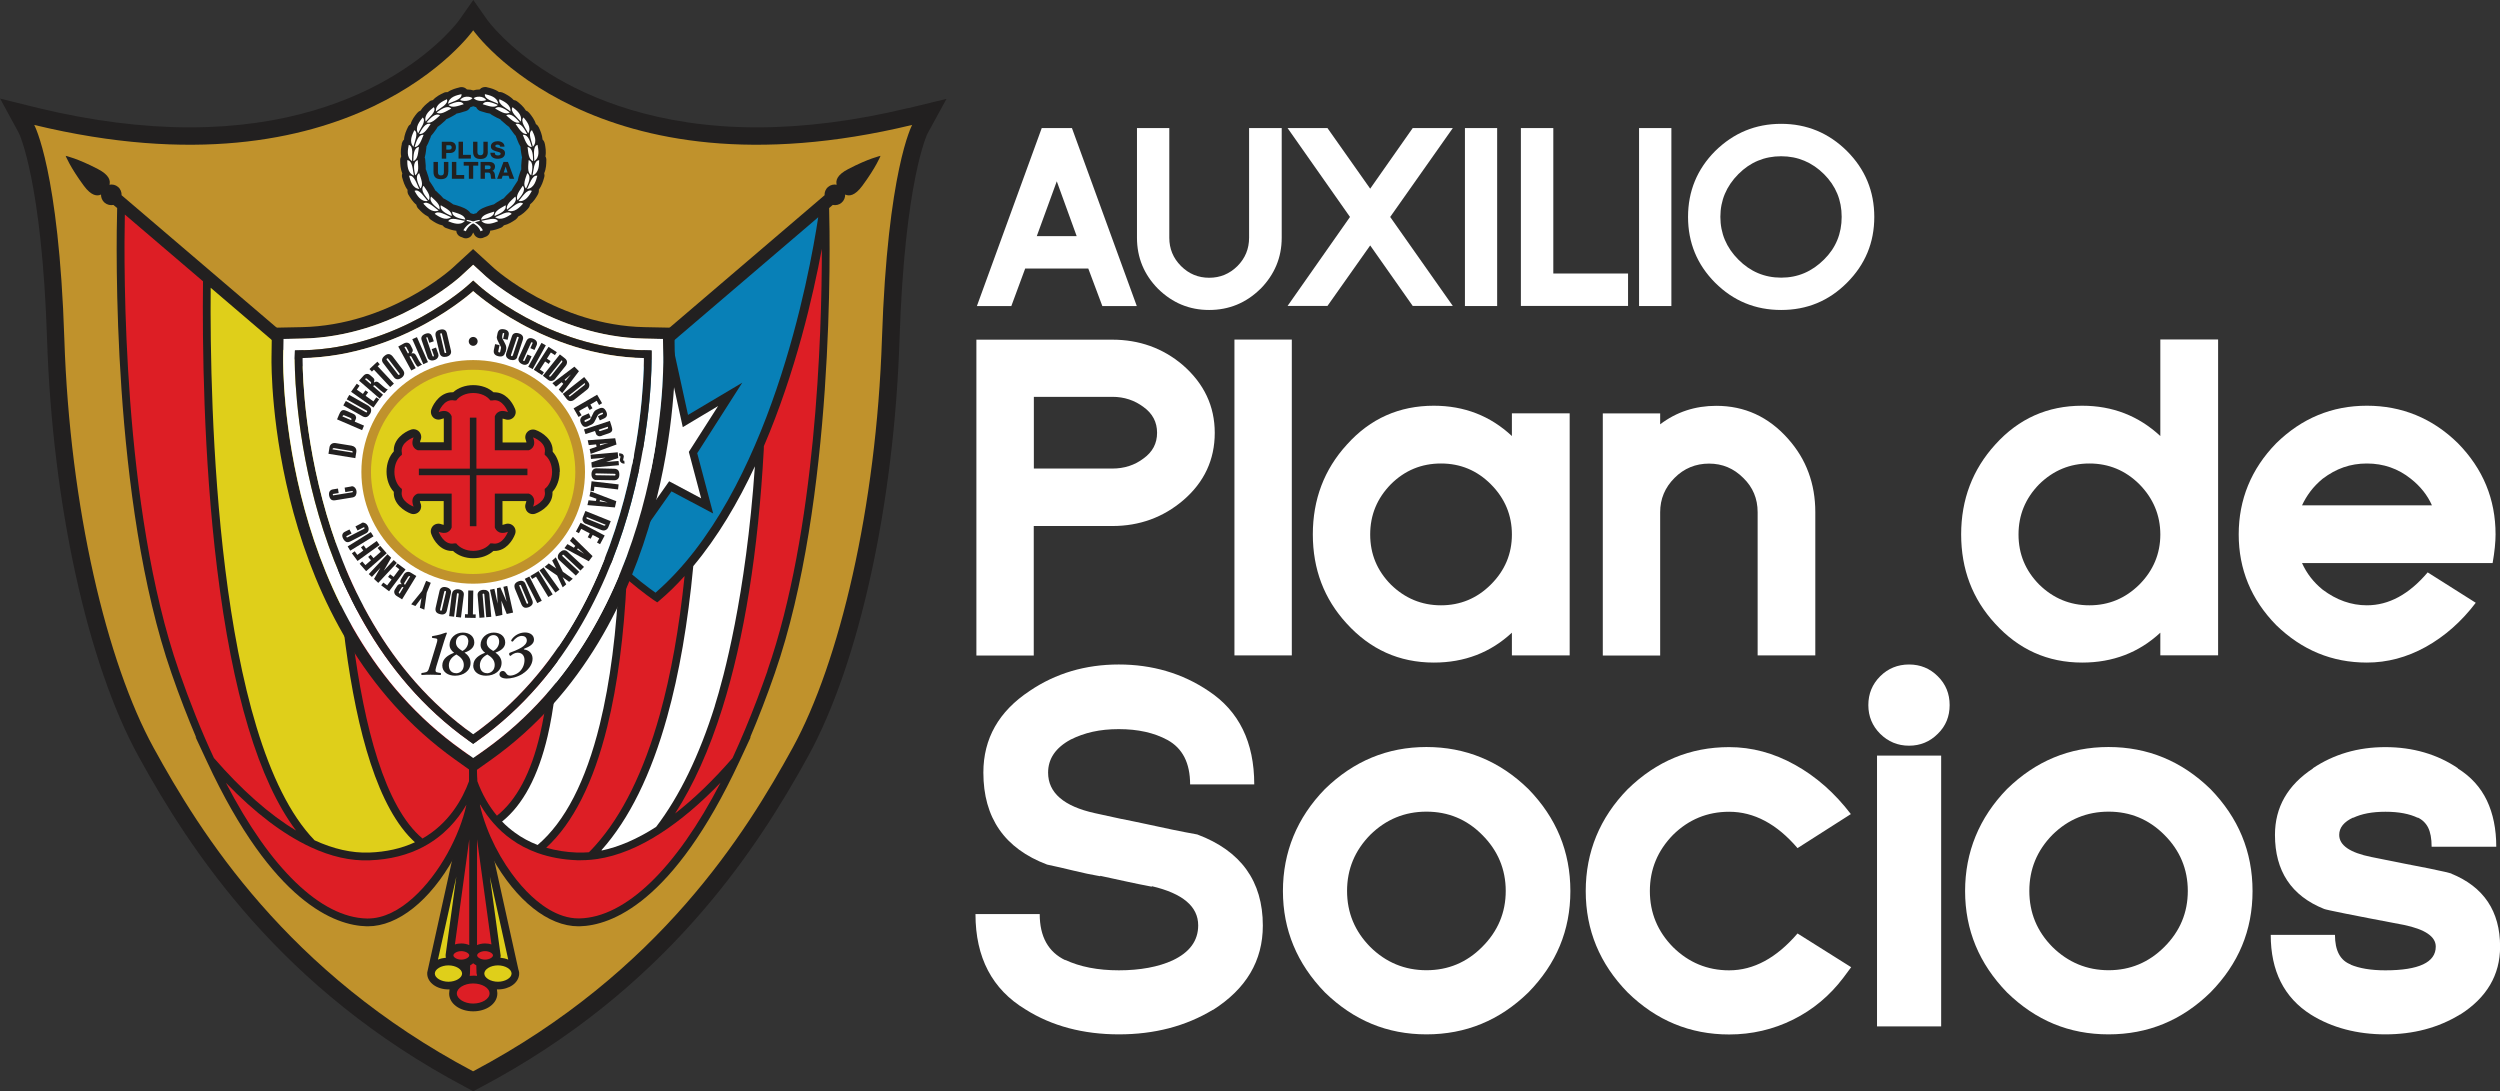
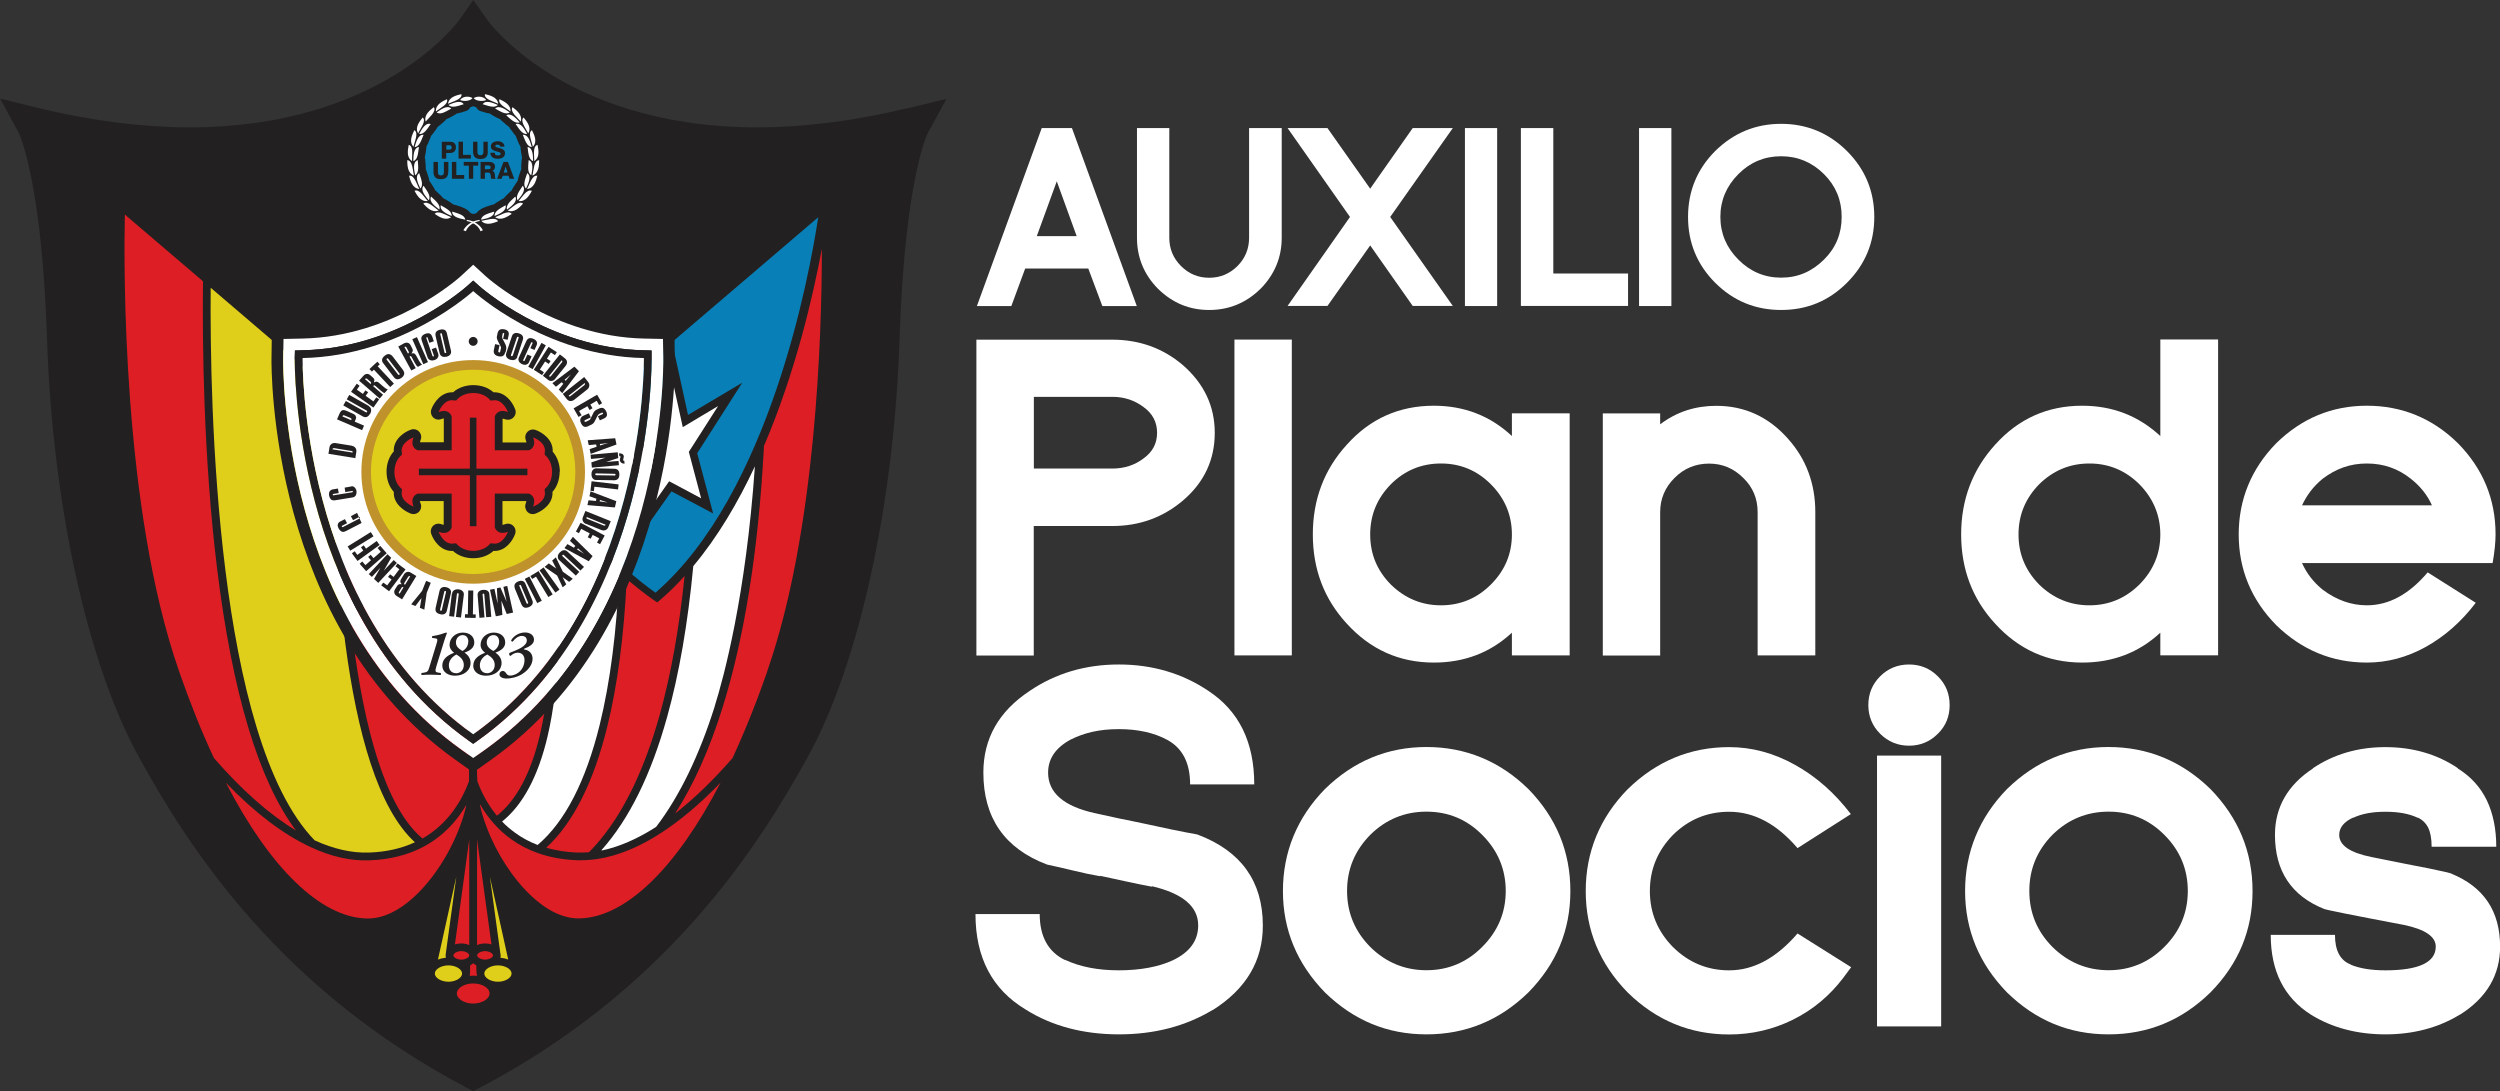
<svg xmlns="http://www.w3.org/2000/svg" id="Layer_2" viewBox="0 0 247.52 108.04">
  <rect x="0" y="0" width="247.52" height="108.04" fill="#333333" stroke="none" />
  <defs>
    <style>.cls-1{fill:#0880b7;}.cls-1,.cls-2,.cls-3,.cls-4,.cls-5,.cls-6{stroke-width:0px;}.cls-2{fill:#222020;}.cls-3{fill:#dd1e25;}.cls-4{fill:#dfcf1a;}.cls-5{fill:#c0922c;}.cls-6{fill:#fff;}</style>
  </defs>
  <g id="Layer_1-2">
    <path class="cls-6" d="m120.08,99.98c-2.68,1.62-5.78,2.43-9.3,2.43s-6.64-.82-9.25-2.47c-3.3-1.99-4.95-5.14-4.95-9.44h6.36c0,2.24.85,3.77,2.56,4.58l-.05-.05c1.46.69,3.24,1.04,5.33,1.04s3.93-.34,5.33-.99c1.67-.79,2.52-1.94,2.52-3.46,0-1.87-1.53-3.16-4.59-3.88v.05c-.84-.16-1.69-.33-2.55-.52-.85-.18-1.72-.37-2.58-.56l.04.05c-.87-.15-1.76-.34-2.66-.56-.9-.22-1.78-.42-2.62-.6-4.21-1.59-6.31-4.63-6.31-9.11,0-3.37,1.53-6.06,4.58-8.08,2.58-1.75,5.53-2.62,8.83-2.62s6.29.87,8.88,2.62c3.02,1.99,4.53,5.07,4.53,9.25h-6.35c0-2.12-.75-3.58-2.25-4.4-1.31-.71-2.91-1.07-4.81-1.07s-3.39.35-4.76,1.03c-1.5.81-2.24,1.9-2.24,3.28,0,1.99,1.55,3.33,4.63,4.01.84.19,1.68.37,2.52.55.84.17,1.7.34,2.57.53.87.19,1.71.36,2.52.54.81.17,1.65.33,2.53.49,4.32,1.62,6.49,4.63,6.49,9.02,0,3.49-1.65,6.27-4.95,8.36" />
    <path class="cls-6" d="m146.74,82.65c-1.52-1.53-3.36-2.29-5.51-2.29s-4,.76-5.56,2.29c-1.53,1.56-2.3,3.4-2.3,5.56s.77,4,2.3,5.55c1.55,1.53,3.41,2.3,5.56,2.3s3.99-.77,5.51-2.3c1.56-1.55,2.34-3.41,2.34-5.55s-.78-4.01-2.34-5.56m4.58,15.61c-2.84,2.77-6.2,4.15-10.09,4.15s-7.2-1.38-10.05-4.15c-2.76-2.84-4.16-6.19-4.16-10.04s1.39-7.26,4.16-10.1c2.84-2.77,6.19-4.16,10.05-4.16s7.26,1.39,10.09,4.16c2.77,2.84,4.16,6.2,4.16,10.1s-1.39,7.21-4.16,10.04" />
    <path class="cls-6" d="m182.5,96.81c-1.34,1.77-3,3.16-4.97,4.14-1.98.98-4.09,1.47-6.33,1.47-3.86,0-7.21-1.38-10.04-4.15-2.78-2.84-4.16-6.19-4.16-10.05s1.39-7.26,4.16-10.09c2.84-2.77,6.18-4.16,10.04-4.16,2.24,0,4.41.58,6.51,1.75,2.11,1.17,3.95,2.8,5.54,4.88l-5.28,3.37c-2.05-2.4-4.32-3.6-6.77-3.6-2.15,0-4.01.76-5.56,2.29-1.52,1.56-2.29,3.4-2.29,5.56s.77,4,2.29,5.55c1.55,1.53,3.41,2.3,5.56,2.3,2.43,0,4.68-1.22,6.77-3.65l5.31,3.34-.78,1.05Z" />
    <path class="cls-6" d="m185.84,74.81h6.35v26.81h-6.35v-26.81Zm6.02-2.16c-.78.78-1.73,1.18-2.85,1.18s-2.07-.4-2.86-1.18c-.77-.77-1.17-1.72-1.17-2.84s.39-2.07,1.17-2.85c.78-.78,1.74-1.17,2.86-1.17s2.07.39,2.85,1.17c.79.78,1.17,1.73,1.17,2.85s-.38,2.07-1.17,2.84" />
    <path class="cls-6" d="m214.28,82.65c-1.53-1.53-3.37-2.29-5.51-2.29s-4.01.76-5.56,2.29c-1.53,1.56-2.29,3.4-2.29,5.56s.76,4,2.29,5.55c1.56,1.53,3.42,2.3,5.56,2.3s3.98-.77,5.51-2.3c1.56-1.55,2.33-3.41,2.33-5.55s-.77-4.01-2.33-5.56m4.57,15.61c-2.83,2.77-6.19,4.15-10.09,4.15s-7.21-1.38-10.05-4.15c-2.76-2.84-4.15-6.19-4.15-10.04s1.39-7.26,4.15-10.1c2.84-2.77,6.18-4.16,10.05-4.16s7.25,1.39,10.09,4.16c2.77,2.84,4.17,6.2,4.17,10.1s-1.39,7.21-4.17,10.04" />
    <path class="cls-6" d="m243.55,100.45c-2.14,1.31-4.61,1.96-7.38,1.96s-5.29-.65-7.38-1.96c-2.65-1.68-3.97-4.32-3.97-7.89h6.36c0,1.56.52,2.54,1.58,2.94h-.05c.87.37,2.02.57,3.45.57,3.33,0,5-.79,5-2.35,0-.99-1.05-1.71-3.17-2.15-5.08-.96-7.71-1.49-7.89-1.58-3.24-1.3-4.86-3.75-4.86-7.33,0-2.74,1.26-4.94,3.78-6.59h-.04c2.09-1.4,4.48-2.1,7.19-2.1s5.14.7,7.2,2.1h-.05c1.31.81,2.27,1.87,2.9,3.18.62,1.3.93,2.84.93,4.58h-6.4c0-.81-.12-1.44-.35-1.9-.23-.45-.59-.79-1.05-1l.05.05c-.84-.41-1.91-.61-3.22-.61s-2.37.2-3.22.61l.05-.05c-.94.43-1.41,1.01-1.41,1.73,0,1.03,1.06,1.76,3.18,2.19,2.52.51,4.44.89,5.75,1.14,1.31.27,2.04.44,2.2.5h-.05c3.23,1.31,4.85,3.72,4.85,7.24,0,2.8-1.32,5.05-3.97,6.73" />
    <path class="cls-6" d="m113.22,40.3c-.89-.67-1.92-1.01-3.08-1.01h-7.78v7.1h7.78c1.16,0,2.2-.33,3.08-1,.89-.64,1.34-1.48,1.34-2.54s-.45-1.91-1.34-2.55m3.93,9.23c-1.98,1.69-4.32,2.55-7.02,2.55h-7.78v12.82h-5.68v-31.27h13.45c2.66,0,5,.83,6.97,2.5,2.12,1.84,3.18,4.08,3.18,6.73s-1.04,4.89-3.13,6.68" />
    <rect class="cls-6" x="122.22" y="33.62" width="5.68" height="31.27" />
    <path class="cls-6" d="m147.6,47.94c-1.36-1.36-3-2.05-4.93-2.05s-3.58.68-4.96,2.05c-1.37,1.4-2.05,3.05-2.05,4.98s.68,3.57,2.05,4.96c1.39,1.36,3.05,2.05,4.96,2.05s3.57-.69,4.93-2.05c1.4-1.39,2.09-3.05,2.09-4.96s-.69-3.58-2.09-4.98m2.09,16.95v-2.25c-2.12,1.97-4.69,2.96-7.73,2.96-3.42,0-6.3-1.3-8.64-3.88-2.22-2.42-3.34-5.36-3.34-8.81s1.12-6.43,3.38-8.9c2.31-2.57,5.18-3.84,8.6-3.84,3.01,0,5.59,1,7.73,3v-2.25h5.72v23.97h-5.72Z" />
    <path class="cls-6" d="m174.02,64.9v-14.19c0-1.34-.47-2.47-1.42-3.39-.95-.95-2.07-1.42-3.39-1.42s-2.48.47-3.42,1.42c-.95.95-1.42,2.08-1.42,3.39v14.19h-5.68v-23.97h5.68v1.08c1.62-1.23,3.47-1.83,5.55-1.83,2.81,0,5.17,1.08,7.1,3.25.92,1.03,1.6,2.15,2.04,3.36.45,1.21.67,2.52.67,3.91v14.19h-5.72Z" />
    <path class="cls-6" d="m211.81,47.94c-1.37-1.36-3.02-2.05-4.94-2.05s-3.57.68-4.97,2.05c-1.37,1.4-2.05,3.05-2.05,4.98s.68,3.57,2.05,4.96c1.39,1.36,3.05,2.05,4.97,2.05s3.56-.69,4.94-2.05c1.38-1.39,2.08-3.05,2.08-4.96s-.7-3.58-2.08-4.98m2.08,16.95v-2.25c-2.12,1.97-4.7,2.96-7.74,2.96-3.42,0-6.3-1.3-8.64-3.88-2.22-2.42-3.34-5.36-3.34-8.81s1.13-6.43,3.38-8.9c2.32-2.57,5.18-3.84,8.6-3.84,3.01,0,5.58,1,7.74,3v-9.56h5.72v31.27h-5.72Z" />
    <path class="cls-6" d="m228.75,48.65c-.34.45-.61.91-.83,1.38h12.86c-.44-1-1.14-1.88-2.09-2.63-1.25-1-2.7-1.51-4.35-1.51s-3.04.5-4.38,1.51c-.47.39-.88.81-1.21,1.25m18.04,7.1h-18.87c.47,1.04,1.15,1.91,2.04,2.63,1.37,1.03,2.83,1.55,4.38,1.55,2.18,0,4.18-1.09,6.02-3.26l4.76,3.01c-1.42,1.87-3.07,3.32-4.95,4.37-1.88,1.04-3.82,1.55-5.83,1.55-3.45,0-6.44-1.24-8.98-3.71-2.48-2.53-3.71-5.53-3.71-8.98s1.24-6.49,3.71-9.02c2.54-2.49,5.53-3.72,8.98-3.72s6.49,1.23,9.02,3.72c2.48,2.53,3.72,5.53,3.72,9.02,0,.74-.09,1.69-.29,2.83" />
    <path class="cls-6" d="m102.65,23.38h3.95l-1.97-5.43-1.98,5.43Zm6.49,6.92l-1.39-3.71h-6.25l-1.37,3.71h-3.41l6.42-17.62h2.99l6.42,17.62h-3.41Z" />
    <path class="cls-6" d="m124.79,28.6c-1.42,1.4-3.12,2.09-5.08,2.09s-3.63-.7-5.05-2.09c-1.4-1.42-2.09-3.11-2.09-5.06v-10.86h3.2v10.86c0,1.08.38,2.02,1.16,2.8.78.78,1.71,1.16,2.79,1.16s2.01-.38,2.8-1.16c.77-.78,1.15-1.71,1.15-2.8v-10.86h3.23v10.86c0,1.95-.7,3.63-2.1,5.06" />
    <polygon class="cls-6" points="139.87 30.29 135.66 24.3 131.43 30.29 127.48 30.29 133.66 21.48 127.48 12.68 131.43 12.68 135.66 18.68 139.87 12.68 143.84 12.68 137.64 21.48 143.84 30.29 139.87 30.29" />
    <rect class="cls-6" x="145.04" y="12.68" width="3.19" height="17.62" />
    <polygon class="cls-6" points="150.58 30.29 150.58 12.68 153.79 12.68 153.79 27.08 161.19 27.08 161.19 30.29 150.58 30.29" />
    <rect class="cls-6" x="162.28" y="12.68" width="3.2" height="17.62" />
    <path class="cls-6" d="m180.59,17.24c-1.18-1.17-2.59-1.77-4.24-1.77s-3.07.59-4.24,1.77c-1.18,1.19-1.78,2.6-1.78,4.23s.6,3.05,1.78,4.23c1.18,1.19,2.59,1.79,4.24,1.79s3.04-.6,4.24-1.79c1.17-1.15,1.75-2.57,1.75-4.23s-.58-3.06-1.75-4.23m2.28,10.75c-1.79,1.8-3.96,2.7-6.52,2.7s-4.74-.9-6.54-2.7c-1.78-1.79-2.68-3.96-2.68-6.51s.9-4.73,2.68-6.52c1.84-1.81,4.01-2.7,6.54-2.7s4.71.9,6.52,2.7c1.8,1.8,2.7,3.98,2.7,6.52s-.9,4.71-2.7,6.51" />
    <path class="cls-2" d="m89.91,10.7c-5.26,1.27-10.29,1.91-14.97,1.91-9.88,0-16.6-2.88-20.5-5.3-4.23-2.62-6.15-5.28-6.17-5.3l-1.41-2.01-1.41,2.01c-.07.1-7.68,10.6-26.66,10.6h0c-4.68,0-9.72-.64-14.98-1.91l-3.8-.94,1.86,3.42s2.28,4.64,2.79,20.44c.53,16.24,3.99,32.04,9.04,41.24,5.18,9.45,14.17,23.13,32.35,32.75l.81.43.81-.43c18.17-9.62,27.16-23.3,32.35-32.75,5.05-9.2,8.51-25.01,9.04-41.24.51-15.8,2.76-20.39,2.78-20.41l1.87-3.42-3.79.92Z" />
-     <path class="cls-5" d="m46.85,3S34.9,19.98,3.39,12.37c0,0,2.44,4.48,2.98,21.18.54,16.71,4.21,32.05,8.83,40.47,4.62,8.43,13.18,22.27,31.64,32.05,18.47-9.78,27.03-23.63,31.65-32.05,4.61-8.42,8.28-23.76,8.83-40.47.55-16.7,2.99-21.18,2.99-21.18C58.8,19.98,46.85,3,46.85,3" />
    <path class="cls-1" d="m52.97,15.87c0,3.38-2.74,6.12-6.12,6.12s-6.12-2.74-6.12-6.12,2.74-6.12,6.12-6.12,6.12,2.74,6.12,6.12" />
    <path class="cls-2" d="m47.15,10.63c.09.18.25.33.45.38.08.02.16.04.24.07.21.07.45.14.69.17.05.05.1.09.17.13.07.04.15.08.21.12.2.11.41.23.64.32.03.06.07.11.13.15.06.05.13.1.19.16.16.15.35.31.55.45.02.04.04.09.07.13.05.06.1.13.15.2.13.17.26.38.44.56,0,.05.02.11.05.16.03.07.06.15.09.23.08.21.18.45.32.68,0,.04,0,.09,0,.14.01.07.02.16.03.24.03.21.06.45.12.69-.02.06-.04.13-.04.2,0,.08-.01.16-.02.25-.02.21-.04.46-.02.71-.03.05-.05.1-.07.16-.03.07-.05.15-.08.23-.08.22-.16.49-.21.76-.03.02-.06.05-.07.09-.05.07-.09.14-.14.21-.12.19-.28.41-.39.65-.04.03-.07.05-.11.08-.06.06-.12.12-.18.18-.15.14-.33.31-.49.51-.06.02-.1.04-.15.07-.07.04-.14.08-.21.13-.19.11-.41.24-.62.4-.05,0-.11.02-.16.04-.07.03-.16.05-.24.07-.42.13-1.01.31-1.32.76-.1.02-.2.04-.29.08-.09-.03-.18-.05-.28-.08-.32-.45-.91-.63-1.32-.76-.08-.03-.16-.05-.24-.07-.05-.02-.1-.03-.16-.04-.2-.16-.43-.29-.61-.4-.07-.04-.15-.09-.22-.13-.05-.03-.1-.05-.15-.07-.16-.2-.34-.37-.5-.51-.06-.06-.13-.12-.18-.18-.04-.03-.08-.06-.11-.08-.12-.24-.27-.47-.39-.65-.05-.07-.09-.14-.14-.21-.02-.03-.05-.06-.07-.09-.04-.28-.13-.54-.21-.76-.03-.08-.05-.16-.08-.24-.01-.05-.04-.11-.07-.16.01-.25,0-.5-.03-.71,0-.09-.02-.17-.02-.25,0-.07-.02-.14-.05-.2.07-.24.1-.48.13-.69,0-.08.02-.17.03-.24.01-.05.01-.1,0-.14.14-.23.23-.47.31-.67.03-.08.06-.16.1-.23.02-.05.04-.11.05-.17.17-.18.32-.39.44-.56.04-.07.09-.14.14-.2.03-.04.05-.08.07-.13.2-.14.39-.3.55-.45.06-.06.12-.11.18-.16.05-.04.1-.1.13-.15.23-.09.44-.21.64-.32.07-.04.14-.08.21-.12.06-.03.12-.07.16-.12.24-.04.48-.11.68-.18.08-.02.16-.05.24-.07.2-.05.36-.2.45-.38.11-.03.21-.06.3-.1.1.04.2.07.3.1m6.94,5.24c0-.13-.03-.26-.1-.37.09-.47,0-.94-.05-1.22l-.02-.07c-.03-.15-.1-.28-.21-.38-.04-.48-.24-.92-.36-1.18l-.03-.06c-.06-.12-.15-.22-.27-.29-.14-.46-.44-.84-.62-1.06l-.04-.05c-.09-.11-.2-.19-.33-.23-.24-.41-.61-.7-.82-.87l-.05-.04c-.1-.08-.22-.12-.35-.14-.32-.36-.77-.58-1.02-.7l-.06-.03c-.11-.05-.24-.07-.37-.06-.39-.28-.87-.4-1.15-.46l-.06-.02c-.19-.04-.39,0-.56.1-.05.04-.1.08-.14.13-.02,0-.03,0-.05,0-.2,0-.4.03-.58.09-.17-.06-.36-.09-.57-.09h-.06s-.08-.09-.14-.12c-.16-.11-.36-.14-.56-.1l-.06.02c-.28.07-.75.18-1.15.46-.12,0-.25,0-.37.06l-.06.03c-.26.12-.7.33-1.03.7-.12.02-.25.06-.35.14l-.05.05c-.22.17-.58.46-.83.86-.13.04-.24.12-.33.23l-.04.05c-.18.22-.48.59-.61,1.05-.11.07-.21.17-.26.29l-.03.06c-.12.25-.33.69-.36,1.18-.11.1-.18.24-.22.38v.07c-.06.28-.15.74-.06,1.22-.07.12-.11.25-.1.38v.07c0,.29.02.78.21,1.24-.05.14-.05.27-.01.41l.02.06c.08.27.21.76.51,1.15-.02.16,0,.33.08.47l.04.06c.15.24.38.65.75.94.02.14.09.28.19.39l.05.04c.21.24.53.56.95.76.05.12.14.23.25.3l.06.04c.26.18.65.43,1.1.52.08.11.19.2.32.25l.06.02c.25.1.6.22.98.26,0,.08.02.17.06.25.09.19.25.32.46.38.04,0,.07.02.08.03.11.06.22.09.34.09.08,0,.16-.02.23-.04.2-.06.35-.21.43-.41.02-.04.05-.08.07-.13.03.04.05.08.07.13.07.19.23.33.42.4.08.03.17.04.25.04.12,0,.23-.03.34-.09,0,0,.05-.02.08-.03.2-.06.37-.19.46-.38.04-.08.06-.17.06-.25.39-.04.74-.16.98-.26l.06-.02c.13-.05.24-.14.32-.25.45-.1.83-.35,1.1-.53l.06-.04c.11-.08.2-.18.25-.3.42-.2.74-.52.95-.75l.05-.06c.1-.11.17-.25.18-.39.37-.29.61-.7.75-.94l.03-.06c.08-.14.11-.31.09-.47.3-.39.43-.86.51-1.14l.02-.07c.04-.13.04-.27,0-.41.2-.45.21-.96.21-1.24v-.07Z" />
-     <path class="cls-6" d="m46.04,21.86c-.47.54-1.23.21-1.66.05.22-.49,1.17-.09,1.66-.05" />
    <path class="cls-6" d="m46.07,21.75c-.07-.49-.77-.62-1.3-.8-.02.57.8.69,1.3.8" />
    <path class="cls-6" d="m44.67,21.5c-.58.41-1.24-.07-1.63-.32.33-.43,1.17.17,1.63.32" />
    <path class="cls-6" d="m44.72,21.39c.04-.5-.61-.78-1.08-1.07-.14.55.63.86,1.08,1.07" />
    <path class="cls-6" d="m43.43,20.84c-.66.28-1.2-.34-1.52-.68.42-.35,1.1.42,1.52.68" />
    <path class="cls-6" d="m43.5,20.75c.15-.48-.42-.9-.82-1.29-.26.51.42.97.82,1.29" />
    <path class="cls-6" d="m42.36,19.9c-.7.12-1.09-.6-1.32-1,.48-.25.97.66,1.32,1" />
    <path class="cls-6" d="m42.45,19.83c.26-.43-.21-.97-.51-1.44-.37.44.19,1.04.51,1.44" />
    <path class="cls-6" d="m41.52,18.71c-.71-.06-.9-.86-1.02-1.31.53-.11.77.89,1.02,1.31" />
    <path class="cls-6" d="m41.62,18.66c.35-.35.05-.99-.12-1.52-.47.33-.09,1.06.12,1.52" />
    <path class="cls-6" d="m40.99,17.38c-.67-.24-.66-1.06-.67-1.52.55.02.53,1.05.67,1.52" />
    <path class="cls-6" d="m41.1,17.35c.43-.26.29-.95.26-1.5-.54.2-.35,1-.26,1.5" />
    <path class="cls-6" d="m40.8,15.95c-.6-.37-.41-1.16-.33-1.61.52.14.29,1.13.33,1.61" />
    <path class="cls-6" d="m40.92,15.95c.47-.15.47-.85.56-1.4-.56.09-.54.9-.56,1.4" />
    <path class="cls-6" d="m40.94,14.53c-.49-.51-.11-1.22.08-1.64.47.26,0,1.17-.08,1.64" />
    <path class="cls-6" d="m41.05,14.56c.49-.03.67-.71.89-1.21-.55-.06-.74.73-.89,1.21" />
    <path class="cls-6" d="m41.4,13.2c-.36-.6.17-1.21.45-1.57.4.35-.26,1.13-.45,1.57" />
    <path class="cls-6" d="m41.5,13.26c.49.08.82-.53,1.14-.98-.53-.18-.89.54-1.14.98" />
    <path class="cls-6" d="m42.15,12.04c-.21-.67.44-1.14.8-1.43.31.44-.51,1.04-.8,1.43" />
-     <path class="cls-6" d="m42.23,12.11c.46.19.92-.33,1.34-.69-.48-.3-.99.33-1.34.69" />
    <path class="cls-6" d="m43.16,11.04c-.06-.7.68-1.02,1.09-1.22.2.5-.73.9-1.09,1.22" />
    <path class="cls-6" d="m43.23,11.13c.4.29.97-.13,1.45-.38-.4-.39-1.04.1-1.45.38" />
    <path class="cls-6" d="m47.65,21.86c.48.54,1.23.21,1.66.05-.23-.49-1.18-.09-1.66-.05" />
    <path class="cls-6" d="m47.63,21.75c.07-.49.77-.62,1.3-.8.01.57-.8.69-1.3.8" />
    <path class="cls-6" d="m49.02,21.5c.58.41,1.25-.07,1.64-.32-.33-.43-1.17.17-1.64.32" />
    <path class="cls-6" d="m48.97,21.39c-.04-.5.61-.78,1.09-1.07.14.55-.62.86-1.09,1.07" />
    <path class="cls-6" d="m50.27,20.84c.66.28,1.2-.34,1.52-.68-.41-.35-1.1.42-1.52.68" />
    <path class="cls-6" d="m50.2,20.75c-.15-.48.42-.9.82-1.29.26.51-.41.97-.82,1.29" />
    <path class="cls-6" d="m51.34,19.9c.7.12,1.09-.6,1.32-1-.48-.25-.98.66-1.32,1" />
    <path class="cls-6" d="m51.25,19.83c-.25-.43.21-.97.51-1.44.37.44-.18,1.04-.51,1.44" />
    <path class="cls-6" d="m52.18,18.71c.71-.06.9-.86,1.02-1.31-.53-.11-.77.89-1.02,1.31" />
    <path class="cls-6" d="m52.08,18.66c-.36-.35-.05-.99.12-1.52.47.33.09,1.06-.12,1.52" />
    <path class="cls-6" d="m52.71,17.38c.67-.24.66-1.06.67-1.52-.55.02-.53,1.05-.67,1.52" />
    <path class="cls-6" d="m52.6,17.35c-.43-.26-.29-.95-.26-1.5.54.2.35,1,.26,1.5" />
    <path class="cls-6" d="m52.89,15.95c.6-.37.41-1.16.33-1.61-.52.14-.3,1.13-.33,1.61" />
    <path class="cls-6" d="m52.78,15.95c-.46-.15-.47-.85-.55-1.4.55.09.54.9.55,1.4" />
    <path class="cls-6" d="m52.76,14.53c.49-.51.11-1.22-.09-1.64-.46.26,0,1.17.09,1.64" />
    <path class="cls-6" d="m52.65,14.56c-.49-.03-.67-.71-.89-1.21.56-.06.75.73.89,1.21" />
    <path class="cls-6" d="m52.3,13.2c.36-.6-.17-1.21-.46-1.57-.4.35.26,1.13.46,1.57" />
    <path class="cls-6" d="m52.19,13.26c-.48.08-.81-.53-1.14-.98.54-.18.89.54,1.14.98" />
    <path class="cls-6" d="m51.55,12.04c.22-.67-.44-1.14-.8-1.43-.31.44.51,1.04.8,1.43" />
    <path class="cls-6" d="m51.46,12.11c-.45.19-.91-.33-1.34-.69.48-.3,1,.33,1.34.69" />
    <path class="cls-6" d="m50.54,11.04c.06-.7-.68-1.02-1.09-1.22-.2.5.73.9,1.09,1.22" />
    <path class="cls-6" d="m50.47,11.13c-.4.29-.96-.13-1.45-.38.4-.39,1.04.1,1.45.38" />
    <path class="cls-6" d="m44.36,10.28c.08-.7.88-.85,1.33-.96.09.53-.9.73-1.33.96" />
    <path class="cls-6" d="m44.41,10.39c.33.36.98.08,1.5-.07-.3-.47-1.04-.12-1.5.07" />
    <path class="cls-6" d="m45.55,9.9c.3-.44,1.02-.37,1.23-.18-.26.32-.95.33-1.23.18" />
    <path class="cls-6" d="m49.33,10.28c-.09-.7-.88-.85-1.32-.96-.09.53.9.73,1.32.96" />
    <path class="cls-6" d="m49.29,10.39c-.33.36-.97.08-1.5-.07.3-.47,1.03-.12,1.5.07" />
    <path class="cls-6" d="m48.14,9.9c-.31-.44-1.02-.37-1.24-.18.26.32.96.33,1.24.18" />
    <path class="cls-6" d="m46.21,21.88s1.02.15,1.37,1.02c0,0,.1-.06.23-.1,0,0-.4-.89-1.6-1.03v.11Z" />
    <path class="cls-6" d="m47.49,21.88s-1.02.15-1.37,1.02c0,0-.1-.06-.24-.1,0,0,.41-.89,1.61-1.03v.11Z" />
    <path class="cls-2" d="m44.19,14.81h.29c.14,0,.24-.05.24-.21s-.1-.22-.24-.22h-.29v.43Zm-.44-.78h.79c.31,0,.6.14.6.54s-.24.58-.6.58h-.36v.56h-.44v-1.67Z" />
    <polygon class="cls-2" points="45.4 14.03 45.84 14.03 45.84 15.33 46.62 15.33 46.62 15.7 45.4 15.7 45.4 14.03" />
    <path class="cls-2" d="m48.3,15.01c0,.49-.22.73-.73.73s-.73-.24-.73-.73v-.98h.43v1.01c0,.22.08.33.29.33s.3-.11.3-.33v-1.01h.43v.98Z" />
    <path class="cls-2" d="m48.99,15.14c0,.2.13.25.32.25.13,0,.26-.05.26-.17,0-.15-.24-.18-.48-.25-.24-.07-.49-.17-.49-.48,0-.36.37-.51.68-.51.33,0,.67.17.67.54h-.43c0-.15-.14-.2-.27-.2-.1,0-.21.03-.21.14,0,.13.24.15.48.22.24.07.48.18.48.48,0,.42-.36.56-.73.56s-.72-.17-.72-.6h.44Z" />
    <path class="cls-2" d="m44.38,17.01c0,.49-.22.73-.73.73s-.73-.24-.73-.73v-.98h.44v1.01c0,.22.08.33.3.33s.29-.11.29-.33v-1.01h.44v.98Z" />
    <polygon class="cls-2" points="44.74 16.03 45.18 16.03 45.18 17.33 45.96 17.33 45.96 17.7 44.74 17.7 44.74 16.03" />
    <polygon class="cls-2" points="47.35 16.4 46.85 16.4 46.85 17.7 46.42 17.7 46.42 16.4 45.91 16.4 45.91 16.03 47.35 16.03 47.35 16.4" />
    <path class="cls-2" d="m48.01,16.75h.37c.13,0,.2-.07.2-.19s-.1-.18-.22-.18h-.35v.37Zm-.43-.72h.85c.3,0,.58.13.58.47,0,.18-.09.35-.26.42h0c.18.05.23.24.25.4,0,.07.02.32.07.38h-.43c-.04-.05-.04-.23-.05-.26-.01-.17-.04-.35-.24-.35h-.34v.61h-.43v-1.67Z" />
    <path class="cls-2" d="m49.87,17.08h.38l-.19-.59h0l-.19.59Zm-.03-1.05h.45l.62,1.67h-.46l-.1-.3h-.58l-.1.3h-.45l.63-1.67Z" />
    <path class="cls-2" d="m51.4,96.32s0,0,0-.01v-.02c-.02-.11-.04-.22-.08-.32l-3.79-17.16c-.03-.09-.07-.16-.14-.21l-.09-.68-.07-.71c-.02-.19-.18-.35-.38-.35s-.36.15-.38.35l-.07.72-.09.67c-.07.05-.12.13-.14.21l-3.8,17.16-.07.32v.02s0,0,0,.01c0,.03,0,.05,0,.07,0,.03,0,.05,0,.08,0,0,0,0,0,0,.06.84.96,1.49,2.11,1.49.03,0,.07,0,.1,0l-.02.18c-.01.08-.02.15-.02.23,0,.99,1.05,1.76,2.38,1.76s2.36-.76,2.39-1.72c0-.02,0-.03,0-.04,0-.02,0-.04,0-.06,0-.06-.01-.12-.02-.18l-.02-.17s.06,0,.1,0c1.14,0,2.04-.65,2.1-1.49,0,0,0,0,0,0,0-.03,0-.05,0-.08,0-.02,0-.04,0-.07" />
    <path class="cls-3" d="m46.84,97.37c-.87,0-1.61.46-1.61.99s.74,1,1.61,1,1.63-.45,1.63-1-.74-.99-1.63-.99" />
    <path class="cls-4" d="m44.4,95.58c-.72,0-1.35.38-1.35.81s.63.81,1.35.81,1.35-.38,1.35-.81-.63-.81-1.35-.81" />
    <path class="cls-4" d="m49.3,95.58c-.72,0-1.35.38-1.35.81s.63.81,1.35.81,1.35-.38,1.35-.81-.63-.81-1.35-.81" />
    <path class="cls-3" d="m45.67,94.17c-.44,0-.78.23-.78.42s.34.42.78.42.79-.23.79-.42-.35-.42-.79-.42" />
    <path class="cls-3" d="m48.02,94.17c-.44,0-.78.23-.78.42s.34.42.78.42.79-.23.79-.42-.35-.42-.79-.42" />
    <path class="cls-3" d="m47.18,96.39l-.02-.81c-.11-.06-.22-.14-.31-.21-.08.07-.19.15-.3.21l-.02.81s0,.04-.01.06c0,.05,0,.12-.02.17.12-.01.24-.02.36-.02.13,0,.25,0,.37.02,0-.06-.02-.11-.02-.17,0-.02-.01-.05-.02-.06" />
    <path class="cls-4" d="m44.12,94.59s0-.02,0-.03c0,0,0-.02,0-.02l1.06-7.75-1.82,8.22c.24-.1.5-.16.79-.19-.02-.07-.03-.15-.03-.23" />
    <path class="cls-4" d="m49.57,94.56s0,.02,0,.03c0,.08,0,.16-.03.23.29.03.55.09.78.19l-1.82-8.22,1.06,7.75v.02Z" />
    <path class="cls-3" d="m46.46,93.57v-10.47l-1.42,10.41c.2-.07.41-.1.63-.1.29,0,.56.06.79.16" />
    <path class="cls-3" d="m48.66,93.51l-1.43-10.41v10.47c.23-.1.5-.16.79-.16.23,0,.44.03.64.1" />
    <path class="cls-2" d="m59.72,61.69l.81-.95L12.04,19.33c.01-.3-.1-.61-.35-.82-.24-.21-.56-.28-.85-.22.11-.4-.01-.96-1.14-1.55-2.05-1.07-3.2-1.31-3.2-1.31,0,0,.42,1.09,1.8,2.96.75,1.02,1.33,1.05,1.7.87,0,.3.11.6.36.81.25.21.58.28.87.22l.37.31c-.1,3.55-.55,29.03,5.38,46.06.78,2.26,1.61,4.39,2.46,6.4l-.1-.13,1.16,2.49c6.52,14.01,12.7,16.22,15.81,16.29h.12c2.96,0,6.15-2.53,8.52-6.79,1.33-2.36,2.14-4.86,2.23-6.85,0-.17.01-.37.02-.58v-.06s0-.01,0-.01l.08-2.39-.02.06c.15-6.81.24-20.38.26-23.81l12.19,10.41Z" />
    <path class="cls-3" d="m41.83,83.02c2.61-1.49,3.95-3.88,4.61-5.68.2-5.74.31-24.66.32-26.69l-3.19-2.75-9.88-8.44c-.06,11.75.69,37.33,8.14,43.56" />
    <path class="cls-4" d="m31.15,83.2c1.88.86,3.69,1.27,5.4,1.21,1.68-.06,3.2-.4,4.53-1.02-7.33-6.65-8.27-30.55-8.16-44.59l-12.06-10.31c-.1,11.5.53,44.62,10.28,54.7" />
    <path class="cls-3" d="m17.71,66.41c1.09,3.13,2.25,6.04,3.47,8.64,2.77,3.19,5.5,5.6,8.13,7.18-3.69-4.91-6.31-13.63-7.82-25.97-1.36-11.08-1.46-22.42-1.39-28.41l-7.74-6.61c-.11,5.22-.26,29.03,5.35,45.16" />
    <path class="cls-3" d="m41.96,83.82c-1.56.83-3.36,1.29-5.39,1.36-1.86.07-3.8-.37-5.82-1.31-2.71-1.26-5.52-3.4-8.38-6.36,4.38,8.47,9.39,13.33,13.95,13.43h.1c3.16,0,6.13-3.3,7.85-6.39.92-1.65,1.58-3.35,1.91-4.88-.88,1.51-2.22,3.08-4.23,4.15" />
    <path class="cls-2" d="m33.98,61.69l-.81-.95,48.47-41.41c-.02-.3.1-.61.35-.82.24-.21.56-.28.85-.22-.11-.4,0-.96,1.14-1.55,2.05-1.07,3.2-1.31,3.2-1.31,0,0-.42,1.09-1.8,2.96-.75,1.02-1.32,1.05-1.7.87,0,.3-.11.6-.36.81-.24.21-.56.28-.87.22l-.36.31c.1,3.55.55,29.03-5.38,46.06-.78,2.26-1.61,4.39-2.46,6.4l.1-.13-1.16,2.49c-6.53,14.01-12.7,16.22-15.81,16.29h-.12c-2.96,0-6.15-2.53-8.53-6.79-1.32-2.36-2.14-4.86-2.23-6.85,0-.17-.02-.37-.02-.58h0v-.06s0-.01,0-.01l-.08-2.39.02.06c-.15-6.81-.24-20.38-.25-23.81l-12.2,10.41Z" />
    <path class="cls-3" d="m47.51,79.68c.16.71.38,1.45.67,2.21.48,1.29,1.15,2.6,1.92,3.78l.05.07c.62.95,1.29,1.79,1.99,2.51,1.18,1.22,3.04,2.68,5.14,2.68h.1c4.56-.1,9.58-4.96,13.96-13.44-1.98,2.05-3.95,3.72-5.88,4.97-2.18,1.42-4.32,2.29-6.33,2.59-.2.03-.4.05-.59.07-.35.03-.69.05-1.03.05-.12,0-.24,0-.36,0-1.4-.05-2.72-.29-3.93-.72-.95-.34-1.84-.8-2.62-1.37-.63-.45-1.2-.97-1.71-1.55-.5-.56-.95-1.18-1.34-1.86" />
    <path class="cls-3" d="m75.99,66.41c-.31.89-.64,1.79-1.01,2.78-.79,2.08-1.62,4.06-2.45,5.86-1.91,2.2-3.82,4.04-5.69,5.49,1.83-2.84,3.4-6.34,4.68-10.43,2.17-6.91,3.55-15.53,4.1-25.6,0-.12,0-.23.01-.34,3.14-7.32,4.88-14.92,5.74-19.54,0,8.62-.59,28-5.39,41.77" />
    <path class="cls-6" d="m70.78,69.88c-1.54,4.91-3.5,8.95-5.82,11.99-1.87,1.2-3.68,1.98-5.39,2.34v-.06c2.72-3.05,4.9-7.47,6.48-13.16,1.2-4.3,2.06-9.31,2.59-14.94,2.42-2.89,4.44-6.32,6.1-9.88-.89,12.84-3.09,20.92-3.97,23.72" />
    <path class="cls-3" d="m65.07,59.64l.22-.18c.88-.74,1.7-1.55,2.49-2.43-.53,5.16-1.35,9.76-2.46,13.74-1.57,5.61-3.71,9.96-6.36,12.92-.21.24-.43.47-.65.69-.4.03-.79.04-1.16.03-1.08-.04-2.11-.2-3.07-.48,2.66-2.44,4.69-6.47,6.05-12.01,1.01-4.1,1.65-8.98,1.92-14.59,1.62,1.38,2.74,2.13,2.78,2.15l.24.16Z" />
    <path class="cls-6" d="m61.31,56.69c-.25,5.81-.9,10.86-1.93,15.05-1.38,5.61-3.44,9.62-6.15,11.92-.8-.31-1.55-.71-2.22-1.2-.47-.34-.91-.71-1.3-1.12,2.06-1.65,3.58-4.49,4.51-8.46,1.19-5.08,1.44-11.97.75-20.51-.09-1.13-.2-2.28-.32-3.45,2.1,3.32,4.64,5.95,6.66,7.76" />
    <path class="cls-3" d="m53.7,47.31c.2,1.75.37,3.46.5,5.12.69,8.45.44,15.28-.73,20.27-.89,3.82-2.33,6.53-4.27,8.06-.81-.97-1.46-2.12-1.94-3.42,0-.14,0-.29-.02-.44-.03-.81-.05-1.82-.07-2.97-.06-2.96-.11-7.21-.16-12.63-.05-5.18-.07-9.71-.07-10.65l3.31-2.85,2.58-2.2c.27.59.56,1.17.87,1.72" />
    <path class="cls-1" d="m61.15,55.61c1.76,1.64,3.21,2.69,3.75,3.07,11.31-9.81,15.26-31.54,16.11-37.17l-27.66,23.63c2.05,4.52,5.23,8.09,7.77,10.46l.02.02Z" />
    <polygon class="cls-2" points="73.49 37.89 68.12 41.08 66.73 34.74 64.88 42.97 59.91 45.77 63.79 47.38 61.55 55.66 66.48 48.65 70.61 50.84 69.03 44.87 73.49 37.89" />
    <polygon class="cls-6" points="69.42 49.34 66.25 47.65 63.43 51.66 64.71 46.93 61.66 45.66 65.55 43.47 66.72 38.28 67.6 42.29 71.1 40.2 68.2 44.74 69.42 49.34" />
    <path class="cls-2" d="m47.96,74.27l-1.12.79-1.11-.79c-17.9-12.73-17.72-37.79-17.7-38.85l.03-1.85,1.85-.04c9.06-.17,15.57-6.05,15.64-6.12l1.29-1.19,1.3,1.19c.06.06,6.64,5.95,15.64,6.12l1.85.04.03,1.85c.01,1.06.19,26.12-17.7,38.85m18.85-38.86l-.04-2.96-2.97-.06c-8.54-.17-14.82-5.77-14.88-5.83l-2.08-1.9-2.07,1.9c-.06.06-6.25,5.65-14.88,5.83l-2.97.06-.04,2.96c-.02,1.09-.2,26.73,18.19,39.8l1.78,1.27,1.79-1.27c18.38-13.08,18.2-38.72,18.19-39.8" />
    <path class="cls-6" d="m62.52,49.66c-1.92,7.22-6.11,17.18-15.22,23.66l-.45.32-.45-.32c-9.11-6.48-13.31-16.44-15.22-23.66-2.07-7.79-2-13.97-2-14.22l.02-.74.74-.02c9.49-.18,16.32-6.36,16.39-6.43l.52-.47.52.47c.07.07,6.93,6.24,16.39,6.43l.75.02v.74c0,.26.08,6.44-1.99,14.22m3.12-16.1l-1.85-.04c-9-.17-15.57-6.06-15.64-6.12l-1.3-1.19-1.29,1.19c-.07.06-6.58,5.95-15.64,6.12l-1.85.04-.03,1.85c-.01,1.06-.19,26.12,17.7,38.85l1.11.79,1.12-.79c17.89-12.73,17.72-37.79,17.7-38.85l-.03-1.85Z" />
    <path class="cls-2" d="m46.85,72.7c-17.28-12.29-16.89-37.25-16.89-37.25,9.89-.19,16.89-6.63,16.89-6.63,0,0,7.01,6.43,16.9,6.63,0,0,.38,24.96-16.9,37.25m17.66-38l-.75-.02c-9.46-.18-16.32-6.36-16.39-6.43l-.52-.47-.52.47c-.07.07-6.9,6.24-16.39,6.43l-.74.02-.02.74c0,.26-.07,6.44,2,14.23,1.92,7.22,6.11,17.18,15.22,23.66l.45.32.45-.32c9.11-6.48,13.31-16.44,15.22-23.66,2.07-7.79,2-13.97,1.99-14.23v-.74Z" />
    <path class="cls-6" d="m63.75,35.45c-9.89-.19-16.9-6.63-16.9-6.63,0,0-7.01,6.43-16.89,6.63,0,0-.39,24.96,16.89,37.25,17.28-12.29,16.9-37.25,16.9-37.25" />
    <path class="cls-5" d="m57.92,46.72c0,6.11-4.95,11.07-11.07,11.07s-11.07-4.95-11.07-11.07,4.96-11.07,11.07-11.07,11.07,4.95,11.07,11.07" />
    <path class="cls-4" d="m56.96,46.72c0,5.59-4.53,10.11-10.12,10.11s-10.11-4.53-10.11-10.11,4.53-10.11,10.11-10.11,10.12,4.53,10.12,10.11" />
    <path class="cls-2" d="m55.43,46.72c0-.78-.26-1.5-.71-2,.07-1.19-1.04-1.92-1.69-2.15-.28-.1-.6-.03-.81.19-.21.21-.27.54-.16.81.05.13.06.21.06.24h-2.36v-2.36s.11.01.25.06c.09.03.18.05.28.05h0c.42,0,.77-.34.77-.77,0-.14-.04-.26-.1-.38-.26-.63-.93-1.57-2-1.57-.04,0-.07,0-.1,0-.5-.45-1.22-.71-2-.71s-1.5.26-2,.71c-1.18-.06-1.92,1.04-2.15,1.68-.1.29-.03.6.18.81.21.21.53.27.81.16.12-.05.19-.05.24-.07v2.37h-2.35s0-.12.06-.24c.11-.28.05-.6-.16-.82-.21-.22-.53-.29-.81-.19-.65.23-1.76.96-1.69,2.15-.46.5-.72,1.22-.72,2s.26,1.51.72,2.01c-.07,1.18,1.04,1.91,1.68,2.15.09.03.17.05.26.05h0c.43,0,.77-.34.77-.77,0-.13-.03-.25-.09-.36-.03-.08-.03-.13-.04-.16h2.36v2.35s-.11-.01-.24-.06c-.28-.11-.6-.04-.81.16-.21.21-.29.53-.18.81.22.63.91,1.68,2.04,1.68.04,0,.07,0,.11,0,.5.46,1.22.72,2,.72s1.5-.26,2-.72c.04,0,.07,0,.11,0,1.13,0,1.82-1.06,2.04-1.68.1-.29.03-.6-.19-.81-.22-.21-.53-.27-.81-.16-.12.04-.19.06-.25.07v-2.36h2.36s-.01.12-.06.24c-.11.28-.04.6.16.82.21.22.53.29.81.18.64-.23,1.76-.96,1.68-2.15.45-.5.71-1.22.71-2" />
    <path class="cls-3" d="m54.66,46.72c0-.74-.3-1.36-.73-1.69v-.18c.23-1.06-1.15-1.55-1.15-1.55.41,1.05-.43,1.28-.43,1.28h-3.36v-3.35s.24-.84,1.3-.43c0,0-.5-1.38-1.55-1.15h-.19c-.32-.44-.95-.74-1.69-.74s-1.36.3-1.69.74h-.19c-1.05-.23-1.55,1.15-1.55,1.15,1.05-.41,1.29.43,1.29.43v3.35h-3.35s-.84-.23-.42-1.28c0,0-1.38.49-1.16,1.55v.18c-.44.33-.74.95-.74,1.69s.3,1.37.74,1.69v.2c-.22,1.05,1.16,1.55,1.16,1.55-.42-1.06.42-1.29.42-1.29h3.35v3.35s-.24.84-1.29.43c0,0,.5,1.38,1.55,1.15h.19c.33.43.96.74,1.69.74s1.36-.31,1.69-.74h.19c1.05.23,1.55-1.15,1.55-1.15-1.05.41-1.3-.43-1.3-.43v-3.35h3.36s.84.23.43,1.29c0,0,1.38-.5,1.15-1.55v-.2c.43-.32.73-.95.73-1.69" />
    <polygon class="cls-2" points="47.17 46.4 47.17 41.35 46.52 41.35 46.52 46.4 41.47 46.4 41.47 47.05 46.52 47.05 46.52 52.1 47.17 52.1 47.17 47.05 52.22 47.05 52.22 46.4 47.17 46.4" />
    <path class="cls-2" d="m43.63,66.63c.05.04.04.17-.01.2-.34-.01-.64-.03-.98-.03-.3,0-.59.01-.89.03-.06-.05-.05-.17.01-.2l.2-.03c.38-.06.43-.13.58-.64l.65-2.13c.09-.28.11-.39.11-.47,0-.11-.06-.14-.21-.16l-.29-.04c-.05-.04-.05-.16.01-.18.29-.04.56-.11.8-.17.24-.07.47-.17.55-.18.05,0,.08.02.09.05-.08.2-.19.51-.27.77l-.78,2.53c-.15.51-.1.58.22.62l.21.03Z" />
    <path class="cls-2" d="m46.37,63.53c0-.36-.19-.65-.56-.65s-.67.3-.67.72.29.63.64.85c.3-.13.58-.49.58-.92m-1.22,3.13c.42,0,.78-.3.78-.83s-.39-.82-.73-1.03c-.41.21-.75.57-.75,1.07s.3.78.7.78m-1.35-.76c0-.69.6-1.05,1.17-1.26-.26-.19-.45-.46-.45-.78,0-.69.6-1.22,1.31-1.22.65,0,1.14.36,1.14.99,0,.53-.49.84-.97.99.32.22.6.55.6,1.01,0,.78-.68,1.28-1.54,1.28-.68,0-1.26-.36-1.26-1.01" />
    <path class="cls-2" d="m49.42,63.53c0-.36-.19-.65-.56-.65s-.67.3-.67.72.29.63.64.85c.3-.13.59-.49.59-.92m-1.22,3.13c.41,0,.78-.3.78-.83s-.39-.82-.73-1.03c-.42.21-.74.57-.74,1.07s.3.78.7.78m-1.35-.76c0-.69.6-1.05,1.17-1.26-.26-.19-.45-.46-.45-.78,0-.69.6-1.22,1.3-1.22.65,0,1.14.36,1.14.99,0,.53-.5.84-.97.99.31.22.61.55.61,1.01,0,.78-.68,1.28-1.55,1.28-.68,0-1.26-.36-1.26-1.01" />
    <path class="cls-2" d="m51.75,66.71c-.58.36-1.19.47-1.58.47-.42,0-.72-.15-.72-.42,0-.19.14-.33.33-.33s.29.17.36.27c.09.13.21.19.38.19.22,0,.53-.1.77-.27.4-.28.64-.76.64-1.27,0-.43-.24-.73-.68-.73-.26,0-.52.15-.7.32-.13-.01-.19-.2-.1-.3.28-.1.85-.33,1.15-.51.33-.2.56-.44.56-.71,0-.31-.22-.46-.49-.46-.32,0-.66.22-.9.56-.1.02-.16-.04-.16-.13.27-.46.81-.77,1.37-.77.5,0,.89.26.89.71s-.47.7-.95.89c-.1.04-.05.09.04.1.38.05.77.35.77.9,0,.61-.49,1.18-.98,1.48" />
    <path class="cls-2" d="m50.02,34.86c-.04.18-.1.29-.2.36-.11.08-.27.1-.48.05-.2-.05-.34-.13-.41-.27-.05-.1-.06-.21-.04-.33l.13-.6.44.1-.13.61s0,.05.02.07c.01.02.03.03.06.04.03,0,.06,0,.07,0,.02,0,.04-.03.04-.06l.07-.31c.02-.07.02-.14,0-.18-.06-.11-.11-.22-.18-.35-.1-.21-.16-.32-.17-.35-.05-.13-.07-.24-.04-.34l.06-.3c.04-.17.11-.28.21-.35.12-.07.27-.08.48-.04.17.04.3.11.37.23.06.09.07.21.04.35l-.1.45-.45-.09.11-.49s0-.05,0-.06c-.01-.01-.03-.03-.05-.03-.03,0-.05,0-.07,0-.01.01-.02.03-.03.06l-.05.25c-.02.08,0,.17.04.27.07.13.13.25.19.36.08.15.12.25.14.31.04.11.05.23.03.34l-.07.33Z" />
    <path class="cls-2" d="m50.77,35.2l.58-1.75s0-.05,0-.06c0-.02-.03-.03-.06-.04-.03,0-.05,0-.07,0-.02,0-.04.02-.04.05l-.59,1.75s0,.05,0,.07c0,.01.03.03.05.04.02,0,.05,0,.07,0,.02-.02.03-.03.04-.05m.47.12c-.05.15-.14.25-.26.29-.13.05-.27.04-.44,0-.16-.05-.28-.14-.36-.25-.07-.11-.08-.24-.04-.39l.55-1.65c.05-.17.13-.27.24-.32.12-.06.28-.06.47,0,.19.06.31.15.37.27.06.11.06.25,0,.41l-.55,1.65Z" />
    <path class="cls-2" d="m52.36,35.89c-.04.1-.12.16-.23.2-.13.05-.27.04-.42-.03-.16-.07-.27-.16-.33-.28-.07-.13-.07-.26,0-.4l.72-1.59c.07-.15.16-.26.27-.29.12-.05.28-.03.47.06.16.07.27.18.31.3.03.1.03.22-.03.35l-.2.44-.41-.18.22-.49s0-.04,0-.05c-.01-.01-.02-.03-.05-.04-.02-.01-.04-.01-.06,0-.01,0-.03.02-.04.04l-.78,1.72s-.01.03,0,.05c0,.02.02.03.04.04.02,0,.04.01.06,0,.01,0,.03-.02.04-.03l.28-.61.41.18-.28.63Z" />
    <polygon class="cls-2" points="52.74 36.55 52.3 36.31 53.61 33.95 54.04 34.19 52.74 36.55" />
    <polygon class="cls-2" points="53.67 37.14 52.85 36.61 54.31 34.34 55.13 34.87 54.94 35.16 54.54 34.9 54.15 35.51 54.51 35.75 54.33 36.03 53.97 35.79 53.45 36.59 53.85 36.85 53.67 37.14" />
    <path class="cls-2" d="m54.56,37.22l1.08-1.35s.05-.09.04-.13c-.01-.02-.03-.04-.07-.07l-1.26,1.57s.07.05.08.05c.05,0,.08-.01.13-.07m.42.28c-.09.12-.2.18-.33.21-.14.03-.28-.01-.41-.12l-.49-.39,1.68-2.11.5.39c.13.1.2.22.21.36,0,.13-.04.26-.13.37l-1.03,1.28Z" />
    <path class="cls-2" d="m56,37.71l.52-.63-.62.52.1.1Zm-.34,1.21l-.34-.35.45-.57-.16-.16-.57.45-.35-.35,2.18-1.64.45.45-1.65,2.17Z" />
    <path class="cls-2" d="m56.5,39.2l1.36-1.07s.07-.09.07-.12c0-.02-.02-.05-.05-.08l-1.58,1.25s.06.06.07.07c.04.01.08,0,.13-.04m.35.37c-.12.09-.24.13-.37.13-.14,0-.26-.08-.37-.21l-.39-.5,2.12-1.67.39.49c.1.13.14.26.11.41-.02.13-.09.24-.21.34l-1.28,1.01Z" />
    <polygon class="cls-2" points="57.28 41.28 56.79 40.43 59.12 39.08 59.61 39.92 59.31 40.1 59.08 39.68 58.45 40.05 58.66 40.42 58.37 40.59 58.16 40.22 57.33 40.69 57.58 41.11 57.28 41.28" />
    <path class="cls-2" d="m58.26,42.19c-.16.07-.3.09-.41.06-.13-.04-.23-.16-.33-.36-.08-.19-.1-.35-.02-.49.05-.1.12-.18.24-.23l.56-.25.19.41-.57.26s-.04.03-.05.05c0,.02,0,.05,0,.07,0,.03.03.05.05.06.02,0,.05,0,.07,0l.29-.14c.07-.03.12-.06.15-.11.05-.11.11-.23.18-.35.1-.21.16-.32.17-.35.08-.12.16-.2.25-.24l.28-.13c.15-.07.29-.09.4-.05.13.05.23.17.32.36.07.16.09.3.04.43-.05.1-.13.18-.26.24l-.42.19-.19-.41.45-.2s.04-.03.05-.04c0-.02,0-.04,0-.06,0-.02-.02-.04-.05-.05-.01,0-.04,0-.06,0l-.23.1c-.08.04-.15.1-.2.2-.06.13-.12.25-.18.36-.07.15-.13.25-.16.3-.07.1-.16.17-.26.22l-.31.14Z" />
-     <path class="cls-2" d="m59.48,42.66l.62-.2c.06-.02.1-.05.1-.1,0-.02,0-.06-.02-.11l-.9.3c.02.05.03.09.05.1.03.04.08.04.15.02m.1.48c-.15.05-.27.06-.36.01-.08-.04-.13-.08-.16-.11-.03-.03-.07-.16-.15-.38l-.94.31-.15-.46,2.56-.85.15.46c.07.2.09.35.09.43-.02.16-.13.27-.34.34l-.71.24Z" />
    <path class="cls-2" d="m59.42,44.1l.78-.24-.81.1.03.14Zm-.94.84l-.1-.48.69-.23-.05-.23-.73.07-.1-.48,2.72-.2.13.62-2.56.93Z" />
    <path class="cls-2" d="m61.85,45.9c-.13.01-.25-.02-.34-.09-.08-.06-.13-.14-.14-.23,0-.03,0-.05,0-.07l.06-.26s0-.04,0-.05c0-.01,0-.03-.02-.03-.02,0-.05-.01-.09,0l-.03-.29c.12,0,.23.02.32.06.09.06.14.13.15.24v.04s-.01.05-.01.05l-.05.24s0,.05,0,.06c0,.04.04.05.11.05l.03.29Zm-3.25.39l-.05-.51,1.4-.47-1.44.13-.04-.42,2.69-.24.05.57-1.2.39,1.23-.1.04.42-2.69.24Z" />
    <path class="cls-2" d="m59.02,47.05l1.84.03s.05,0,.06-.02c.01-.01.02-.03.02-.06,0-.03,0-.05-.02-.07,0-.01-.03-.02-.06-.02l-1.84-.04s-.05,0-.06.02c-.01.02-.02.03-.02.06,0,.03,0,.05.02.07.01.02.03.02.06.02m.02.49c-.15,0-.27-.06-.36-.17-.08-.11-.12-.25-.12-.42,0-.17.05-.3.13-.41.09-.1.21-.16.37-.16l1.74.04c.17,0,.3.05.38.13.1.09.14.25.14.46,0,.19-.05.33-.15.42-.09.09-.22.14-.39.13l-1.74-.03Z" />
    <polygon class="cls-2" points="58.46 48.59 58.8 48.63 58.85 48.19 61.19 48.46 61.25 47.96 58.57 47.65 58.46 48.59" />
    <path class="cls-2" d="m59.36,49.64l.81.11-.77-.25-.03.14Zm-1.2.37l.11-.48.73.07.05-.22-.69-.25.11-.48,2.55.97-.14.62-2.71-.23Z" />
    <path class="cls-2" d="m58.16,51.38l1.61.65c.06.02.11.02.14,0,.01-.01.03-.04.05-.08l-1.87-.76s-.03.08-.03.1c0,.04.04.07.1.1m-.15.48c-.14-.06-.23-.14-.29-.26-.07-.13-.07-.27,0-.43l.24-.59,2.51,1.01-.24.59c-.06.15-.16.25-.3.3-.12.05-.25.04-.4-.02l-1.52-.61Z" />
    <polygon class="cls-2" points="57.02 52.63 57.48 51.76 59.87 53.02 59.41 53.88 59.11 53.72 59.33 53.3 58.68 52.96 58.48 53.34 58.19 53.19 58.39 52.81 57.54 52.36 57.32 52.79 57.02 52.63" />
    <path class="cls-2" d="m57.14,54.41l.69.42-.61-.54-.08.11Zm-1.25-.15l.29-.39.64.36.14-.18-.53-.5.29-.4,1.95,1.91-.38.51-2.4-1.3Z" />
    <path class="cls-2" d="m55.38,55.47c-.12-.11-.16-.23-.15-.37,0-.14.07-.27.19-.4.12-.12.24-.2.37-.22.14-.02.27.02.38.12l1.65,1.53-.35.36-1.66-1.55s-.04-.02-.06-.02c-.02,0-.04.01-.06.03-.02.02-.03.05-.03.06,0,.02.02.04.03.06l1.66,1.55-.34.37-1.64-1.53Z" />
    <polygon class="cls-2" points="53.92 56.13 54.33 55.78 55.07 56.29 54.67 55.5 55.03 55.18 55.73 56.61 56.71 57.3 56.35 57.61 55.7 57.14 56.06 57.86 55.71 58.15 55.16 56.98 53.92 56.13" />
    <rect class="cls-2" x="54.16" y="56.07" width=".5" height="2.7" transform="translate(-23.24 42.3) rotate(-35.52)" />
    <polygon class="cls-2" points="52.51 57.03 53.32 56.54 54.72 58.85 54.29 59.11 53.07 57.09 52.69 57.32 52.51 57.03" />
    <polygon class="cls-2" points="51.96 57.31 52.41 57.08 53.64 59.48 53.19 59.71 51.96 57.31" />
    <path class="cls-2" d="m51.42,58.01l.71,1.71s.03.04.04.05c.02,0,.04,0,.07,0,.02,0,.04-.02.05-.04,0-.02,0-.04,0-.07l-.71-1.7s-.03-.04-.05-.05c-.02,0-.04,0-.07.01-.03,0-.04.03-.05.04,0,.02,0,.04,0,.06m-.44.22c-.05-.15-.05-.28,0-.4.07-.12.18-.21.33-.27.16-.07.3-.08.43-.05.13.04.23.13.29.28l.67,1.6c.06.16.08.29.03.4-.05.12-.17.23-.36.31-.18.07-.33.08-.45.04-.12-.05-.21-.15-.28-.3l-.67-1.61Z" />
    <polygon class="cls-2" points="48.51 58.39 48.95 58.3 49.27 59.77 49.2 58.24 49.54 58.16 50.16 59.58 49.84 58.1 50.22 58.01 50.8 60.65 50.17 60.79 49.64 59.47 49.74 60.88 49.09 61.02 48.51 58.39" />
    <path class="cls-2" d="m47.29,58.94c-.02-.16.03-.28.13-.38.1-.09.24-.15.41-.16.17-.01.31.01.42.08.12.07.19.19.2.35l.19,2.24-.5.04-.19-2.26s-.01-.05-.03-.06c-.01,0-.04-.02-.07-.01-.03,0-.05,0-.06.02-.01.02-.01.04-.01.06l.19,2.27-.5.04-.18-2.23Z" />
    <polygon class="cls-2" points="46.32 60.82 46.04 60.81 46.03 61.16 47.09 61.18 47.1 60.83 46.82 60.83 46.86 58.47 46.36 58.46 46.32 60.82" />
    <path class="cls-2" d="m44.76,58.77c.02-.16.09-.27.21-.34.12-.07.26-.1.43-.08.17.02.3.08.39.17.11.1.15.23.13.39l-.28,2.23-.5-.06.28-2.26s0-.04-.02-.06c0-.01-.03-.02-.06-.03-.03,0-.05,0-.07.02-.02.01-.03.03-.03.05l-.28,2.26-.49-.06.27-2.23Z" />
    <path class="cls-2" d="m43.99,58.56l-.42,1.8s0,.05,0,.06c0,.02.03.03.06.04.03,0,.05,0,.07,0,.02,0,.03-.03.04-.05l.42-1.8s0-.05,0-.06c0-.02-.03-.03-.06-.04-.03,0-.05,0-.06,0-.02,0-.03.03-.04.05m-.48-.07c.03-.16.11-.25.23-.32.12-.06.27-.07.43-.03.17.04.29.11.38.21.09.1.12.23.08.39l-.39,1.69c-.04.17-.11.28-.21.34-.11.07-.27.09-.47.04-.19-.05-.32-.12-.39-.23-.07-.11-.08-.24-.05-.4l.39-1.7Z" />
    <polygon class="cls-2" points="40.71 59.83 41.79 58.5 42.19 57.51 42.65 57.7 42.25 58.69 42.01 60.36 41.57 60.18 41.73 59.21 41.13 60 40.71 59.83" />
    <path class="cls-2" d="m40.4,57.12l-.36.58c-.03.06-.04.1-.03.12.02.02.04.05.09.08l.51-.83s-.07-.04-.09-.04c-.04,0-.08.03-.11.09m-.66,1.08l-.24.39c-.03.06-.04.1-.03.12.01.02.05.05.09.07l.38-.63s-.07-.04-.08-.04c-.04,0-.08.03-.12.08m.22-1.29c.08-.13.18-.22.3-.26.13-.04.27-.03.41.06l.54.33-1.41,2.31-.5-.31c-.14-.08-.23-.19-.26-.31-.04-.12-.02-.25.06-.37l.2-.32c.04-.07.09-.12.14-.15.08-.05.19-.06.32-.04-.09-.1-.14-.19-.13-.29,0-.06.02-.13.07-.21l.27-.45Z" />
    <polygon class="cls-2" points="39.36 55.79 40.15 56.38 38.52 58.54 37.74 57.95 37.95 57.68 38.33 57.96 38.77 57.38 38.42 57.12 38.62 56.86 38.97 57.12 39.54 56.36 39.16 56.07 39.36 55.79" />
    <polygon class="cls-2" points="38.36 54.87 38.73 55.22 38 56.5 38.98 55.45 39.29 55.74 37.45 57.71 37.03 57.32 37.66 56.22 36.82 57.12 36.51 56.84 38.36 54.87" />
    <polygon class="cls-2" points="37.64 54.04 38.29 54.78 36.25 56.55 35.61 55.82 35.86 55.59 36.18 55.95 36.73 55.47 36.45 55.14 36.7 54.93 36.98 55.26 37.7 54.63 37.39 54.26 37.64 54.04" />
    <polygon class="cls-2" points="35.12 54.58 35.38 54.94 35.97 54.51 35.74 54.19 36.01 53.99 36.24 54.32 37.3 53.56 37.58 53.96 35.4 55.54 34.84 54.78 35.12 54.58" />
    <polygon class="cls-2" points="36.71 52.68 36.98 53.1 34.68 54.52 34.42 54.1 36.71 52.68" />
-     <path class="cls-2" d="m35.8,51.78c.09-.05.19-.05.3,0,.13.04.23.14.31.28.08.15.1.29.08.42-.02.14-.11.25-.24.32l-1.55.8c-.16.08-.29.1-.4.06-.12-.05-.24-.16-.33-.34-.08-.16-.11-.3-.06-.43.04-.1.12-.19.25-.25l.44-.22.21.4-.48.25s-.03.03-.04.04c0,.01,0,.03.01.06.01.02.03.04.04.04.02,0,.04,0,.05,0l1.67-.86s.03-.03.03-.04c0-.02,0-.04,0-.06,0-.02-.03-.03-.04-.04-.02,0-.03,0-.05,0l-.6.31-.21-.4.61-.32Z" />
+     <path class="cls-2" d="m35.8,51.78l-1.55.8c-.16.08-.29.1-.4.06-.12-.05-.24-.16-.33-.34-.08-.16-.11-.3-.06-.43.04-.1.12-.19.25-.25l.44-.22.21.4-.48.25s-.03.03-.04.04c0,.01,0,.03.01.06.01.02.03.04.04.04.02,0,.04,0,.05,0l1.67-.86s.03-.03.03-.04c0-.02,0-.04,0-.06,0-.02-.03-.03-.04-.04-.02,0-.03,0-.05,0l-.6.31-.21-.4.61-.32Z" />
    <path class="cls-2" d="m34.78,48.15c.1-.02.2,0,.3.08.11.09.18.21.21.36.03.17,0,.31-.05.43-.07.13-.17.2-.33.23l-1.72.28c-.17.03-.3,0-.39-.06-.11-.08-.18-.23-.22-.43-.02-.18,0-.32.08-.42.07-.09.17-.15.31-.17l.49-.08.07.45-.53.08s-.04.02-.05.03c0,.01,0,.03,0,.06,0,.02.01.04.02.05.01,0,.03.02.05,0l1.86-.3s.03-.01.04-.03c.01-.02.02-.04.01-.05,0-.03-.01-.04-.03-.05,0,0-.03-.01-.05,0l-.66.11-.07-.44.68-.12Z" />
    <path class="cls-2" d="m34.79,44.65l-1.7-.28c-.07,0-.11,0-.14.03-.01.01-.02.05-.03.09l1.99.32c0-.05.01-.08,0-.1-.02-.04-.05-.06-.12-.07m.04-.5c.15.02.26.09.35.19.09.11.12.25.1.41l-.1.62-2.66-.43.1-.63c.02-.16.1-.28.22-.36.11-.07.25-.09.39-.07l1.61.26Z" />
    <path class="cls-2" d="m34.7,41.38l-.6-.25c-.06-.03-.11-.03-.14,0-.02.02-.04.05-.06.1l.87.37c.02-.05.03-.09.03-.1,0-.05-.04-.09-.1-.11m.24-.43c.15.06.24.14.27.22.03.09.05.15.05.19s-.05.17-.14.38l.92.39-.19.45-2.48-1.07.19-.45c.08-.2.16-.33.22-.38.12-.11.28-.12.48-.03l.69.3Z" />
    <path class="cls-2" d="m36.51,40.21c.14.08.21.19.23.32.02.14,0,.28-.09.43-.09.15-.19.25-.31.31-.13.05-.26.04-.4-.03l-1.95-1.1.25-.44,1.99,1.12s.04.02.06.01c.02,0,.04-.02.05-.05.01-.03.02-.05.01-.07,0-.02-.02-.04-.04-.05l-1.98-1.12.25-.44,1.95,1.1Z" />
    <polygon class="cls-2" points="37.54 39.54 36.97 40.35 34.76 38.79 35.32 37.99 35.6 38.19 35.33 38.58 35.93 39 36.18 38.65 36.45 38.84 36.2 39.19 36.97 39.74 37.26 39.34 37.54 39.54" />
    <path class="cls-2" d="m36.69,37.8l-.34-.29c-.05-.04-.09-.06-.12-.05-.03.02-.06.04-.09.08l.55.48s.05-.07.06-.09c0-.04-.02-.08-.06-.13m1.72.73l-.33.38c-.05,0-.11-.03-.17-.07-.06-.04-.15-.11-.25-.2l-.5-.44c-.05-.05-.09-.06-.12-.05-.03.01-.06.04-.1.08l.98.85-.33.38-2.04-1.77.41-.46c.11-.13.23-.2.35-.21.13-.01.24.03.35.13l.24.21c.07.06.11.11.14.16.04.09.03.21-.02.35.11-.07.22-.1.31-.08.06.02.12.05.19.11l.44.38c.07.06.13.1.17.14.12.09.21.13.26.12" />
    <polygon class="cls-2" points="37.6 36.07 37.39 36.26 39 37.98 38.63 38.32 37.02 36.6 36.82 36.79 36.58 36.54 37.36 35.81 37.6 36.07" />
    <path class="cls-2" d="m39.55,36.98l-1.12-1.47s-.03-.03-.05-.04c-.02,0-.04.01-.07.03-.02.02-.04.03-.04.06,0,.01,0,.04.02.06l1.13,1.47s.03.03.05.03c.02,0,.04,0,.07-.02.02-.02.04-.04.04-.06,0-.02-.01-.04-.03-.05m.37-.32c.09.13.12.25.09.38-.03.13-.11.25-.25.35-.14.1-.27.15-.4.15s-.25-.06-.35-.19l-1.05-1.38c-.11-.13-.15-.26-.13-.38.02-.14.11-.26.27-.39.15-.12.29-.17.42-.15.12.02.24.09.35.22l1.05,1.38Z" />
    <path class="cls-2" d="m40.46,34.8l-.21-.39c-.03-.06-.06-.09-.1-.09-.03,0-.07.02-.11.04l.35.64s.07-.04.08-.06c.02-.04.02-.08-.01-.14m1.35,1.28l-.43.24s-.09-.06-.14-.12c-.04-.06-.1-.15-.17-.27l-.32-.59c-.03-.06-.07-.09-.1-.08-.03,0-.07.01-.11.04l.62,1.15-.44.23-1.29-2.37.54-.3c.14-.08.28-.1.4-.07.12.03.22.11.28.24l.15.29c.04.07.07.14.07.2,0,.09-.04.21-.14.32.13-.03.24-.02.32.03.05.04.1.09.15.18l.28.51c.05.08.09.15.12.18.08.13.15.19.2.2" />
    <polygon class="cls-2" points="42.37 35.85 41.91 36.06 40.82 33.58 41.28 33.38 42.37 35.85" />
    <path class="cls-2" d="m43.39,35.07c.04.09.03.2-.03.31-.06.12-.17.21-.32.26-.16.06-.3.07-.43.02-.14-.05-.23-.14-.28-.29l-.57-1.65c-.06-.16-.06-.29,0-.4.06-.12.19-.21.38-.28.18-.06.32-.06.43,0,.1.05.17.15.22.28l.16.47-.44.15-.17-.51s-.02-.03-.03-.04c-.02,0-.03,0-.06,0-.02.01-.04.02-.04.03-.01.01-.01.03,0,.05l.61,1.78s.02.03.04.04c.02,0,.04,0,.06,0,.02,0,.04-.02.04-.04,0-.01,0-.03,0-.05l-.22-.64.43-.15.23.65Z" />
    <path class="cls-2" d="m44.17,34.85l-.42-1.8s-.02-.05-.03-.05c-.02,0-.04-.01-.07,0-.03,0-.04.02-.06.04-.01.01-.01.03,0,.06l.42,1.8s.02.04.04.05c.02,0,.04,0,.07,0,.03,0,.05-.02.06-.04,0-.01.01-.04,0-.06m.47-.14c.03.15.01.28-.07.39-.09.11-.21.18-.38.22-.16.03-.3.03-.43-.03-.12-.06-.2-.16-.24-.32l-.4-1.69c-.03-.17-.02-.31.04-.4.07-.11.2-.19.41-.24.19-.05.34-.03.45.03.11.06.19.18.22.35l.4,1.7Z" />
    <path class="cls-2" d="m47.29,33.8c0,.24-.2.44-.44.44s-.44-.2-.44-.44.19-.44.44-.44.44.2.44.44" />
  </g>
</svg>